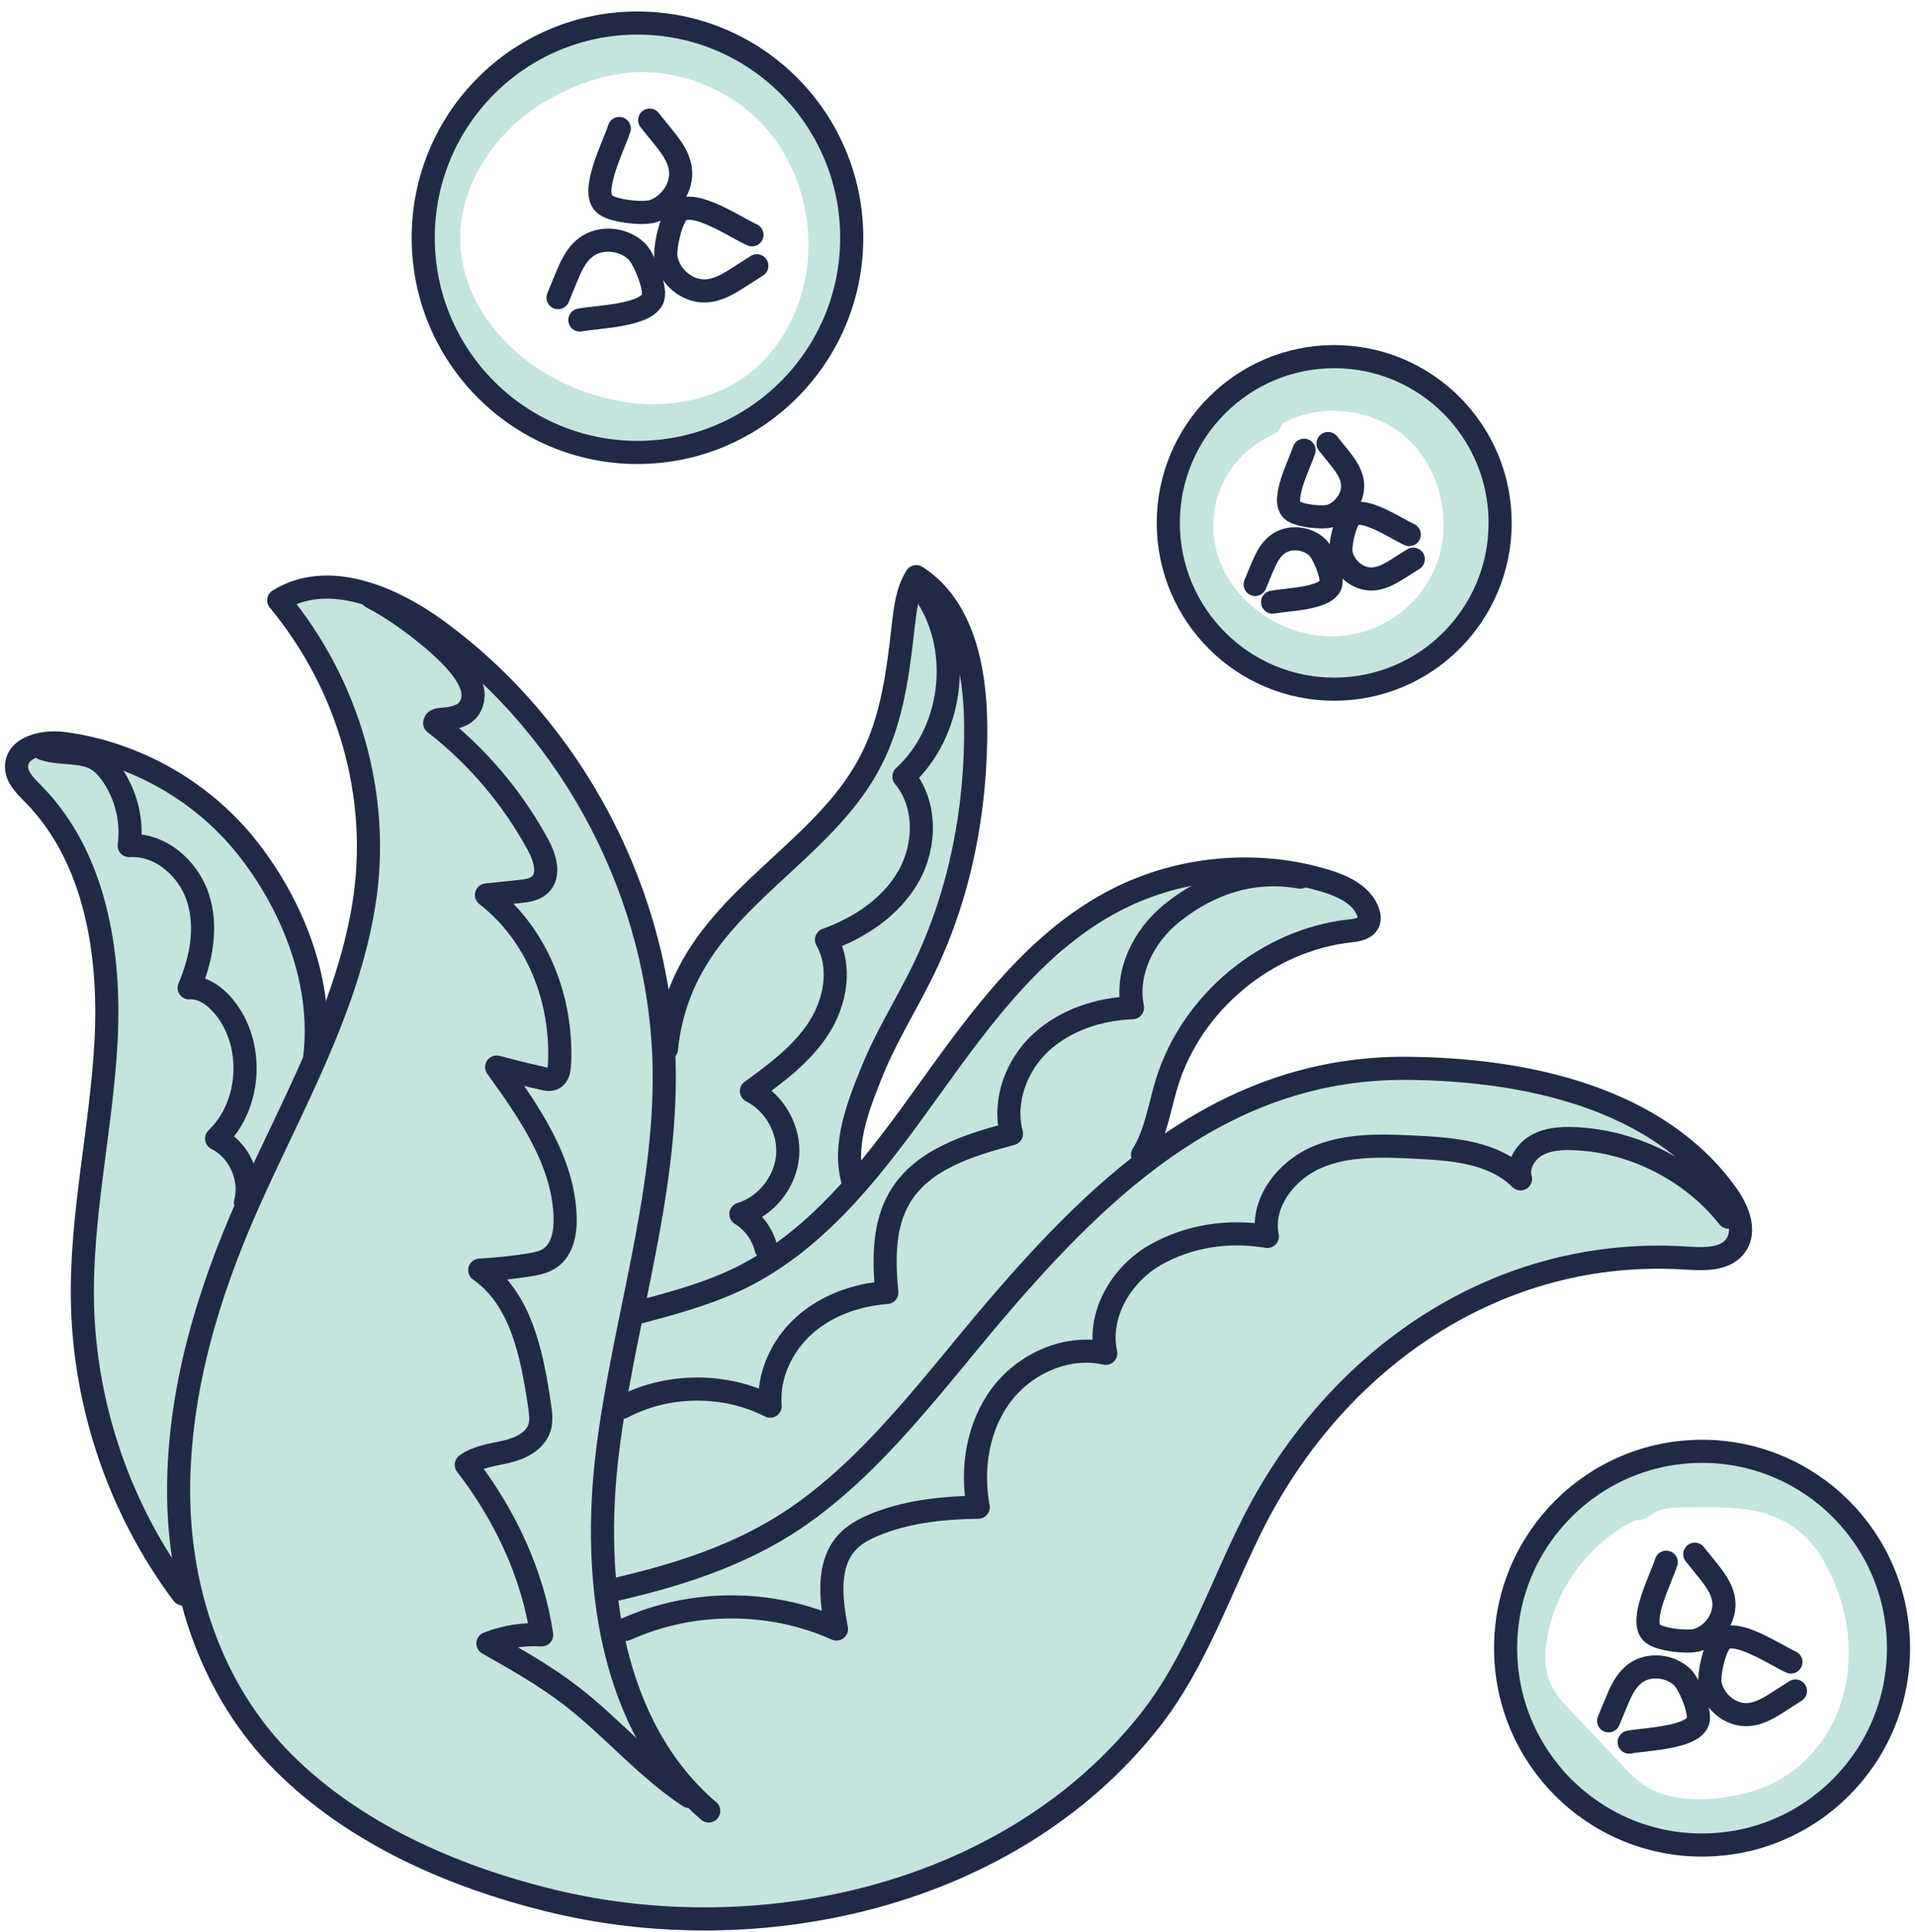
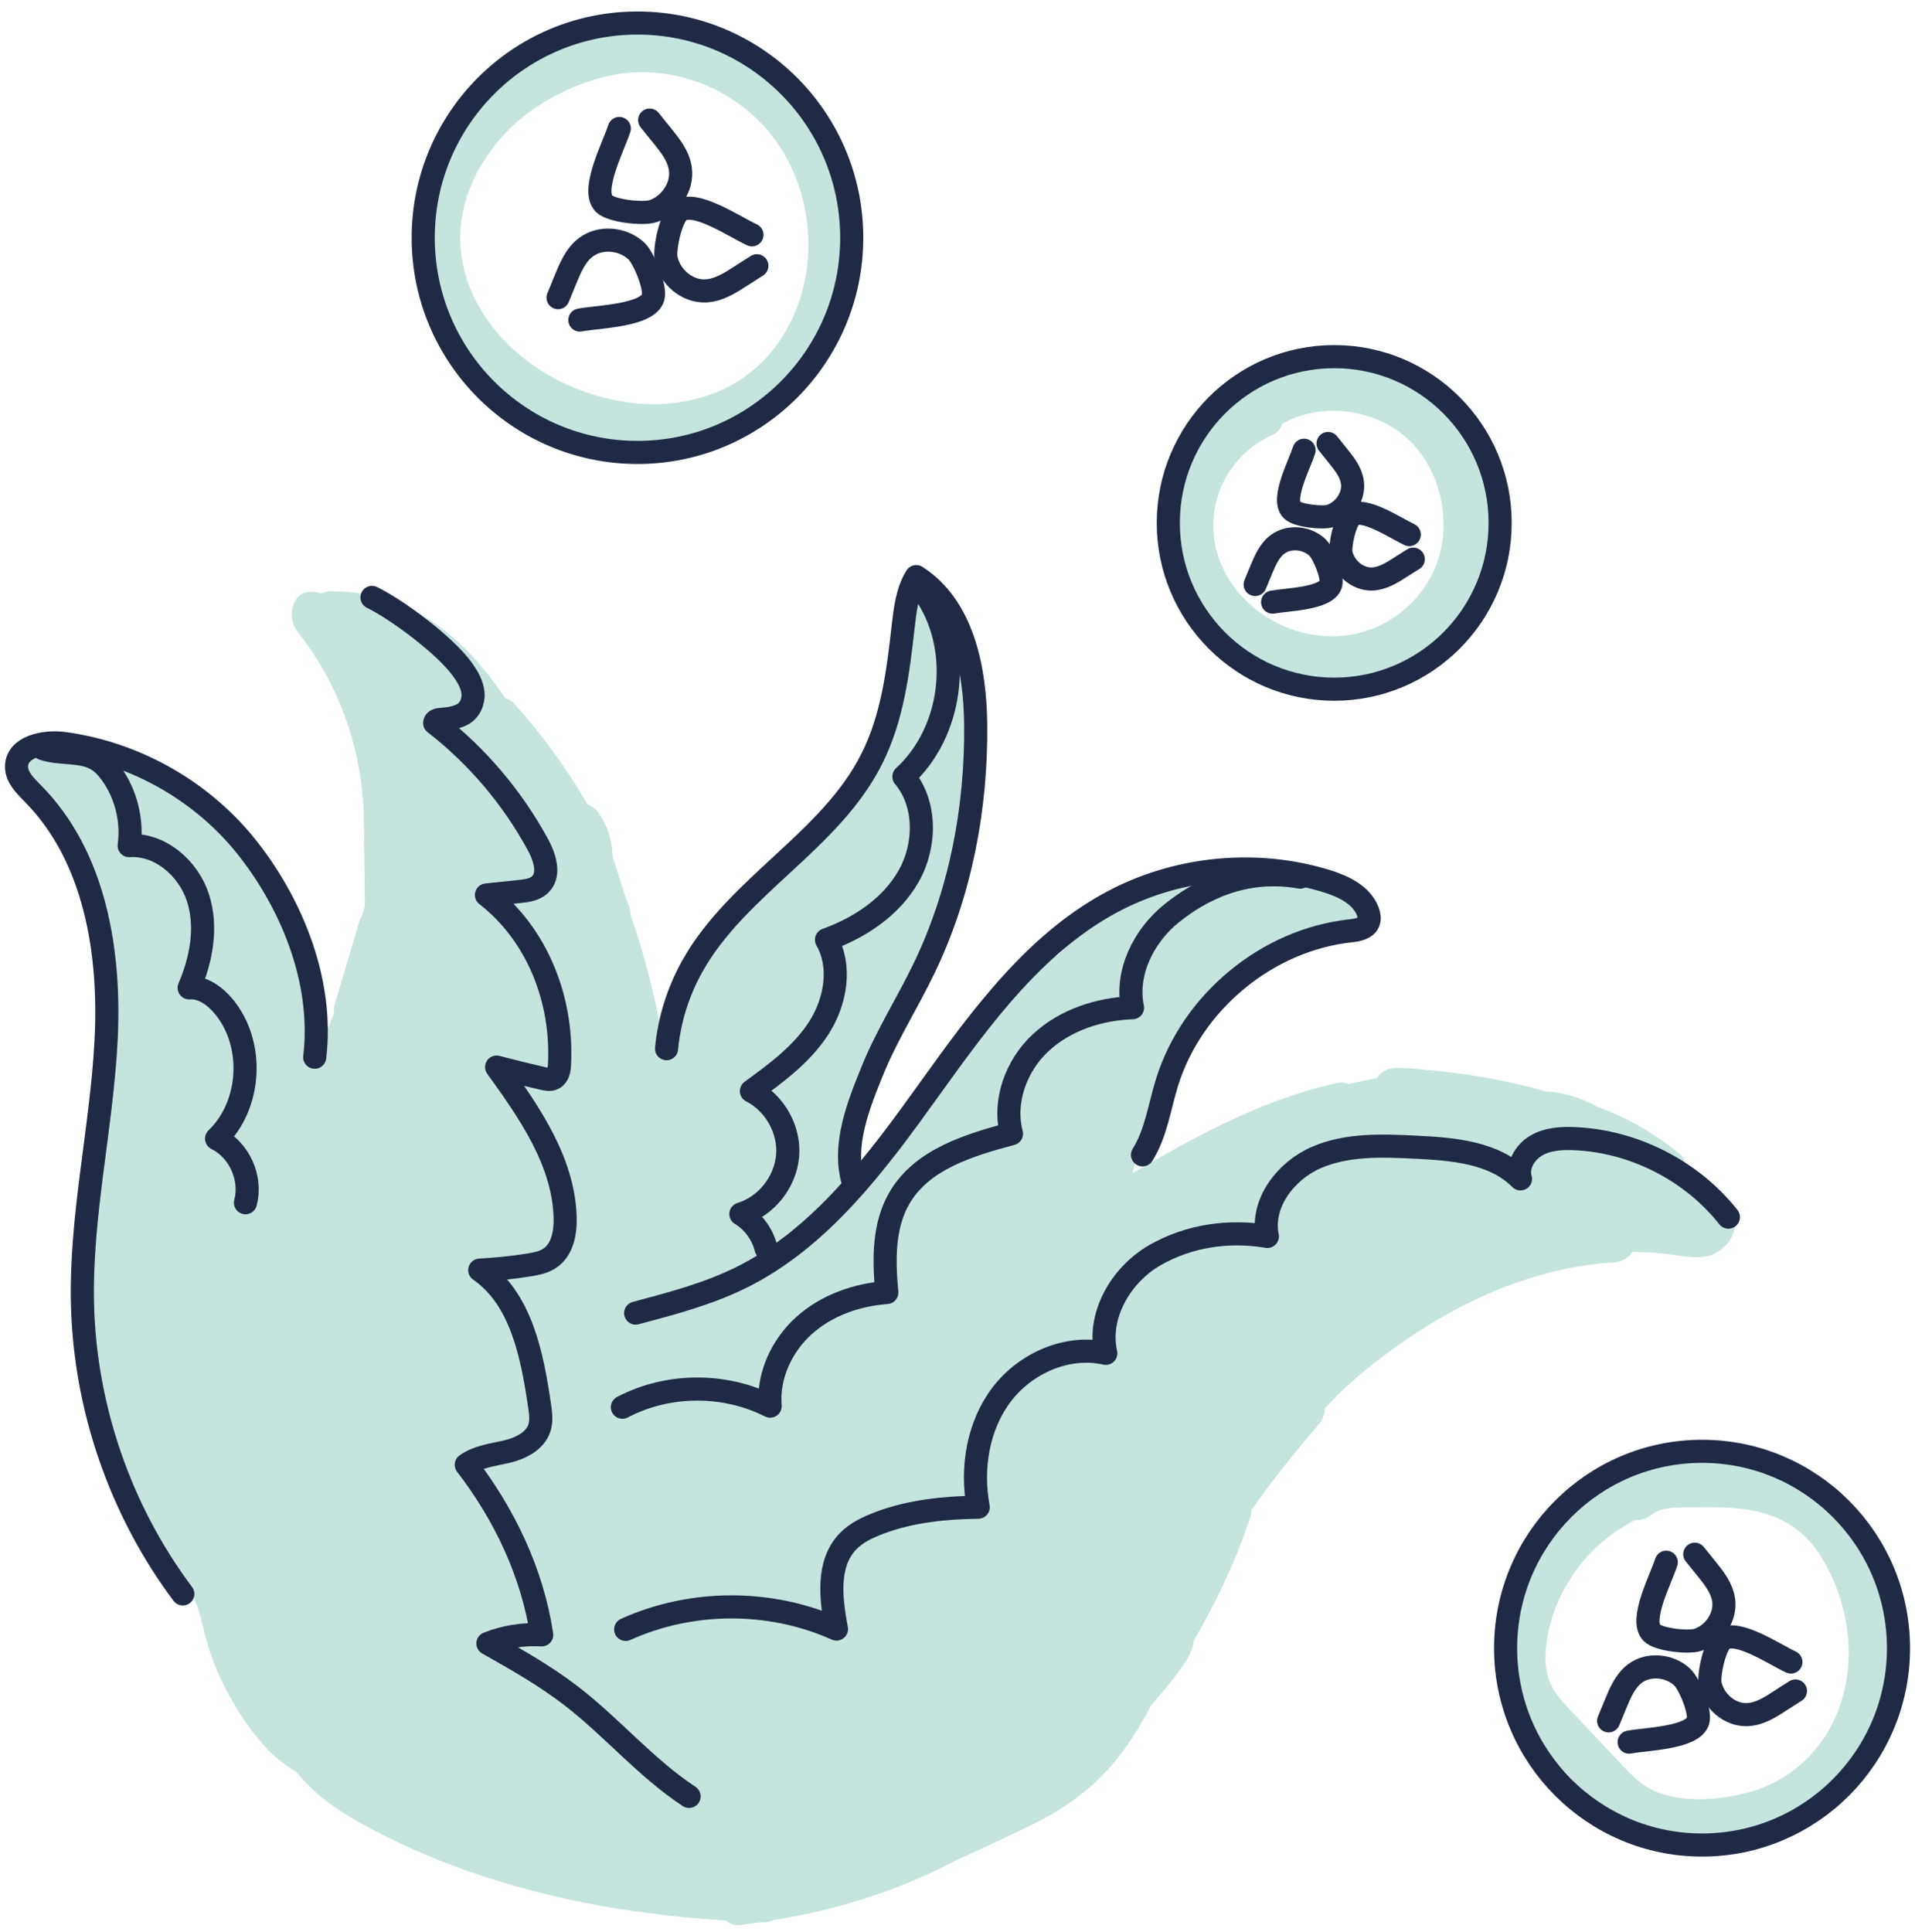
<svg xmlns="http://www.w3.org/2000/svg" width="116" height="117" viewBox="0 0 116 117" fill="none">
  <path d="M113.041 93.41C111.643 90.84 109.397 89.163 106.502 88.7C104.906 88.446 102.979 88.248 101.207 88.512C101.009 88.468 100.8 88.457 100.557 88.512C96.11 89.549 92.411 93.134 91.223 97.557C90.551 100.072 90.705 102.62 92.378 104.694C93.182 105.687 94.107 106.591 94.987 107.518C95.967 108.555 96.925 109.713 98.125 110.507C100.271 111.93 103.177 111.908 105.621 111.489C108.197 111.047 110.542 109.702 112.182 107.65C115.429 103.591 115.473 97.877 113.041 93.399V93.41ZM110.443 105.323C109.375 106.922 107.79 108.047 105.94 108.555C104.179 109.04 101.823 109.239 100.117 108.433C99.237 108.014 98.576 107.253 97.927 106.558C97.101 105.687 96.286 104.815 95.461 103.944C94.844 103.293 94.162 102.642 93.843 101.782C93.501 100.877 93.6 99.808 93.787 98.881C94.404 95.914 96.396 93.421 99.038 92.075C99.369 92.097 99.71 91.998 100.029 91.755C100.679 91.226 101.735 91.314 102.528 91.303C103.552 91.292 104.586 91.27 105.61 91.402C107.614 91.645 109.221 92.538 110.3 94.27C112.369 97.59 112.655 102.025 110.454 105.334L110.443 105.323Z" fill="#C6E4DE" />
  <path d="M86.786 24.194C83.374 21.459 78.332 21.371 74.953 24.194C74.887 24.25 74.854 24.338 74.81 24.404C71.463 26.433 69.922 30.625 71.089 34.408C72.355 38.545 76.461 41.347 80.732 41.336C84.926 41.313 88.801 38.446 89.902 34.353C90.87 30.768 89.726 26.544 86.797 24.194H86.786ZM87.403 32.544C87.106 35.423 84.904 37.784 82.097 38.39C79.037 39.052 75.723 37.475 74.237 34.739C72.52 31.574 73.885 27.757 77.121 26.323C77.397 26.202 77.562 25.948 77.672 25.672C79.62 24.547 82.218 24.669 84.144 25.761C86.511 27.095 87.667 29.886 87.403 32.533V32.544Z" fill="#C6E4DE" />
  <path d="M51.186 10.726C49.656 5.674 45.077 1.968 39.804 1.582C35.158 1.251 31.03 3.7 27.915 7.009C27.915 7.23 27.893 7.45 27.805 7.66C27.519 8.366 27.21 9.039 26.935 9.723C26.924 9.877 26.891 10.02 26.847 10.175C26.594 10.936 26.352 11.708 26.154 12.48C26.066 12.833 25.978 13.186 25.912 13.55C25.89 13.671 25.867 13.793 25.846 13.914C25.846 13.947 25.812 14.135 25.802 14.234C25.735 14.995 25.735 15.767 25.802 16.528C25.802 16.539 25.802 16.572 25.802 16.605C25.779 16.407 25.823 16.76 25.834 16.826C25.878 17.036 25.912 17.234 25.967 17.444C26.088 17.973 26.242 18.492 26.407 19.01C26.495 19.286 26.594 19.562 26.704 19.837C26.737 19.937 26.77 20.003 26.781 20.047C26.814 20.113 26.836 20.179 26.869 20.256C27.1 20.764 27.387 21.238 27.673 21.701C27.728 21.768 27.794 21.845 27.86 21.911C27.904 21.955 27.959 22.01 28.014 22.055C28.465 22.352 28.774 22.749 28.961 23.191C29.665 23.753 30.403 24.272 31.118 24.724C35.632 27.592 41.697 28.43 46.354 25.386C51.043 22.319 52.749 15.988 51.164 10.748L51.186 10.726ZM46.387 21.701C46.111 21.999 45.803 22.286 45.484 22.54C43.492 24.139 40.795 24.713 38.263 24.404C30.304 23.422 24.348 15.403 30.293 8.421C31.988 6.424 34.729 4.979 37.283 4.516C40.696 3.898 44.361 5.31 46.574 7.98C48.786 10.649 49.513 14.455 48.555 17.786C48.137 19.231 47.41 20.599 46.387 21.701Z" fill="#C6E4DE" />
  <path d="M38.615 27.404C45.783 27.404 51.593 21.582 51.593 14.399C51.593 7.217 45.783 1.395 38.615 1.395C31.447 1.395 25.636 7.217 25.636 14.399C25.636 21.582 31.447 27.404 38.615 27.404Z" stroke="#202A44" stroke-width="1.4" stroke-linecap="round" stroke-linejoin="round" />
  <path d="M103.717 72.022C103.508 71.912 103.309 71.823 103.111 71.724C102.792 71.404 102.451 71.106 102.099 70.831C102.099 70.82 102.087 70.798 102.087 70.787C102.121 70.434 101.999 70.081 101.636 69.794C101.548 69.728 101.449 69.65 101.361 69.584C101.35 69.573 101.328 69.573 101.317 69.551C99.886 68.459 98.356 67.61 96.727 67.025C95.736 66.474 94.679 66.154 93.556 66.099C93.512 66.088 93.468 66.055 93.435 66.044C91.134 65.415 88.801 65.007 86.434 64.808H86.379C86.379 64.808 86.368 64.797 86.346 64.797C85.729 64.731 85.124 64.676 84.496 64.687C83.979 64.72 83.627 64.952 83.407 65.293C82.845 65.404 82.284 65.514 81.722 65.657C81.502 65.569 81.249 65.536 80.952 65.602C76.494 66.595 72.509 68.779 68.59 71.062C69.052 69.452 69.459 67.831 69.812 66.187C70.494 64.963 71.243 63.771 72.079 62.624C72.299 62.326 72.344 62.017 72.299 61.742C73.632 60.297 75.085 58.995 76.681 57.815C78.167 57.142 79.752 56.701 81.392 56.613C83.209 56.491 83.186 53.976 81.392 53.8C81.139 53.767 80.886 53.745 80.622 53.734C80.478 53.392 80.203 53.116 79.73 53.017C78.288 52.697 76.802 52.465 75.327 52.432C73.752 52.377 72.454 52.785 71.045 53.414C70.318 53.734 69.603 54.087 68.887 54.462C67.027 55.234 65.386 56.37 64.065 57.892C63.768 57.892 63.449 58.002 63.174 58.311C61.203 60.473 59.332 62.734 57.538 65.062C57.141 65.117 56.8 65.327 56.558 65.691C55.028 67.996 53.277 70.103 51.318 72.022C51.263 71.967 51.208 71.901 51.131 71.835C51.087 71.537 51.043 71.261 50.988 70.974C50.977 70.809 50.9 70.665 50.834 70.544C51.109 69.11 51.34 67.676 51.703 66.264C52.441 63.319 54.378 61.047 55.512 58.278C57.857 52.631 59.123 46.443 58.341 40.332C58.286 39.88 58.077 39.549 57.791 39.306C57.681 38.578 57.538 37.85 57.328 37.111C56.921 35.655 54.356 35.864 54.587 37.486C54.598 37.629 54.62 37.751 54.642 37.894C54.554 38.082 54.521 38.269 54.521 38.501C54.576 42.681 53.222 46.685 50.547 49.895C50.404 50.061 50.327 50.248 50.283 50.447C49.986 50.744 49.722 51.031 49.425 51.329C49.16 51.362 48.907 51.439 48.654 51.638C46.243 53.634 44.185 56.061 42.291 58.543C41.245 59.9 40.585 61.378 40.123 62.922C39.693 60.396 39.055 57.881 38.207 55.454C38.196 55.41 38.207 55.388 38.207 55.355C38.152 55.002 38.086 54.793 37.954 54.539C37.679 53.667 37.393 52.785 37.117 51.903C37.062 50.888 36.842 50.083 36.248 49.222C36.061 48.969 35.84 48.814 35.587 48.715C34.321 46.542 32.846 44.501 31.151 42.626C30.997 42.439 30.799 42.35 30.601 42.284C28.168 38.666 24.965 35.842 20.077 35.809C19.835 35.809 19.648 35.864 19.46 35.953C19.306 35.909 19.152 35.864 18.998 35.853C17.655 35.699 17.347 37.431 18.018 38.258C20.484 41.358 21.827 45.108 22.025 49.024C22.036 49.487 22.036 49.95 22.058 50.413C22.047 50.634 22.058 50.866 22.047 51.086C22.047 51.12 22.058 51.142 22.058 51.186C22.069 52.388 22.091 53.601 22.102 54.826C22.058 55.024 22.003 55.223 21.959 55.41C21.904 55.498 21.849 55.576 21.805 55.675L20.297 60.76C20.231 60.981 20.209 61.19 20.242 61.378C20.099 61.731 19.945 62.062 19.813 62.415C19.361 59.392 18.305 56.48 16.609 53.822C16.466 53.612 16.29 53.469 16.103 53.359C14.881 51.285 13.318 49.41 11.447 47.832C11.149 47.579 10.841 47.48 10.533 47.48C8.023 45.516 5.084 44.347 2.101 45.428C0.868 45.88 0.681 47.777 2.101 48.141C2.145 48.141 2.156 48.174 2.2 48.174C2.255 48.24 2.288 48.318 2.354 48.384C6.207 51.627 6.911 56.557 6.548 61.323C6.537 61.576 6.581 61.775 6.658 61.951C6.207 68.426 4.445 74.813 4.974 81.31C5.216 84.233 5.865 87.112 7.219 89.715C7.252 89.77 7.285 89.825 7.329 89.902C7.726 91.226 8.32 92.483 9.19 93.608L9.234 93.653C9.245 93.741 9.289 93.818 9.3 93.906C9.498 95.076 9.949 96.035 11.215 96.267C11.281 96.278 11.358 96.267 11.425 96.267L11.469 96.311C12.129 97.337 12.25 98.539 12.602 99.675C13.263 101.892 14.639 104.275 16.202 105.962C16.719 106.514 17.336 106.944 17.963 107.341C19.284 108.974 21.035 110.033 22.895 110.992C25.273 112.217 27.772 113.209 30.337 113.982C34.762 115.338 39.363 116.033 43.987 116.331C44.196 116.53 44.493 116.64 44.878 116.596C45.242 116.552 45.605 116.485 45.957 116.441H46.177C46.441 116.452 46.651 116.397 46.838 116.298C50.734 115.691 54.477 114.5 57.978 112.647C59.475 111.985 60.972 111.268 62.458 110.551C64.968 109.327 66.927 107.76 68.48 105.422C68.931 104.749 69.338 104.032 69.713 103.304C70.186 102.753 70.67 102.212 71.1 101.639C71.683 100.866 72.211 100.205 72.322 99.355C73.709 96.984 74.875 94.48 75.756 91.844C75.8 91.722 75.8 91.59 75.8 91.469C77.066 89.66 78.464 87.928 79.895 86.262C80.148 85.953 80.247 85.611 80.247 85.303C80.765 84.773 81.26 84.233 81.745 83.814C83.253 82.479 84.882 81.276 86.621 80.207C90.012 78.133 93.809 76.699 97.805 76.456C98.312 76.412 98.664 76.158 98.884 75.828C99.776 75.838 100.667 75.894 101.57 76.037C102.44 76.158 103.364 76.302 104.135 75.772C105.665 74.725 105.247 72.783 103.728 72.022H103.717Z" fill="#C6E4DE" />
-   <path d="M36.832 96.377C40.849 95.484 44.779 94.259 48.159 91.976C52.959 88.722 56.569 83.714 60.301 79.346C66.994 71.504 74.435 64.588 85.344 64.709C92.522 64.786 100.437 66.518 104.609 72.364C105.247 73.269 105.787 74.526 105.148 75.43C104.532 76.313 103.244 76.269 102.165 76.203C90.716 75.453 80.952 82.291 75.921 92.23C73.885 96.256 72.443 100.701 69.603 104.275C61.171 114.908 45.968 118.25 33.21 115.085C27.376 113.64 21.453 111.047 17.149 106.735C12.845 102.422 10.819 96.366 10.819 90.31C10.819 84.233 12.592 78.342 15.046 72.838C17.644 66.992 20.969 61.267 22.026 54.881C23.115 48.296 21.134 41.49 16.885 36.361C19.802 34.541 23.644 36.118 26.429 38.148C34.784 44.215 40.046 54.34 40.233 64.676C40.365 72.529 37.756 80.151 36.798 87.939C35.841 95.726 36.964 104.584 42.93 109.691" stroke="#202A44" stroke-width="1.4" stroke-linecap="round" stroke-linejoin="round" />
  <path d="M22.532 36.184C24.106 36.956 26.99 39.118 28.014 40.552C28.322 40.983 28.608 41.457 28.652 41.986C28.696 42.516 28.443 43.067 27.959 43.299C27.056 43.718 26.374 43.42 26.329 43.795C28.894 45.781 31.041 48.318 32.593 51.175C33.011 51.947 33.342 53.017 32.692 53.601C32.373 53.888 31.911 53.954 31.47 53.998C30.799 54.065 30.127 54.142 29.467 54.208C32.549 56.602 34.09 60.55 33.892 64.455C33.881 64.786 33.815 65.161 33.529 65.316C33.331 65.426 33.078 65.371 32.857 65.316C31.933 65.106 30.997 64.874 30.083 64.632C32.076 67.389 34.156 70.379 34.233 73.776C34.255 74.669 34.068 75.673 33.331 76.192C32.956 76.456 32.483 76.544 32.021 76.622C31.041 76.776 30.05 76.875 29.06 76.931C31.58 78.684 32.23 82.082 32.681 85.115C32.747 85.567 32.813 86.042 32.681 86.472C32.417 87.299 31.525 87.729 30.689 87.928C29.852 88.126 28.95 88.215 28.245 88.722C30.557 91.722 32.252 95.274 32.813 99.024C31.701 98.958 30.579 99.135 29.555 99.543C31.294 100.525 33.044 101.517 34.63 102.742C37.096 104.65 39.143 107.099 41.741 108.808" stroke="#202A44" stroke-width="1.4" stroke-linecap="round" stroke-linejoin="round" />
  <path d="M104.697 73.721C102.462 70.897 98.951 69.11 95.351 68.967C94.558 68.933 93.722 68.989 93.039 69.397C92.357 69.805 91.872 70.643 92.103 71.404C90.507 69.794 88.019 69.595 85.763 69.485C83.737 69.386 81.624 69.297 79.752 70.103C77.881 70.908 76.362 72.893 76.769 74.89C74.435 74.493 72.014 74.846 69.955 76.026C67.908 77.206 66.466 79.655 66.983 81.971C64.649 81.442 62.117 82.567 60.675 84.464C59.233 86.362 58.815 88.932 59.255 91.292C57.263 91.314 55.171 91.524 53.3 92.23C52.573 92.505 51.847 92.836 51.318 93.41C50.074 94.756 50.328 96.862 50.669 98.671C46.662 96.873 41.895 96.885 37.899 98.693" stroke="#202A44" stroke-width="1.4" stroke-linecap="round" stroke-linejoin="round" />
  <path d="M38.505 79.534C40.663 78.96 42.842 78.386 44.846 77.405C49.733 75 53.113 70.412 56.294 65.977C59.475 61.543 62.822 56.944 67.665 54.473C71.551 52.498 76.197 52.09 80.358 53.37C81.382 53.69 82.482 54.208 82.857 55.212C82.934 55.421 82.978 55.653 82.89 55.862C82.725 56.249 82.218 56.337 81.8 56.381C76.747 56.932 72.201 60.694 70.693 65.558C70.23 67.036 70.032 68.636 69.207 69.948" stroke="#202A44" stroke-width="1.4" stroke-linecap="round" stroke-linejoin="round" />
  <path d="M51.681 71.592C51.021 69.386 51.979 66.981 52.848 64.841C53.718 62.701 54.962 60.749 55.964 58.675C58.176 54.098 59.156 48.958 59.101 43.873C59.068 40.519 58.319 36.725 55.501 34.927C54.951 35.82 54.83 36.901 54.709 37.949C54.4 40.707 54.048 43.52 52.793 45.99C50.294 50.954 44.647 53.667 41.939 58.521C41.081 60.054 40.541 61.764 40.376 63.518" stroke="#202A44" stroke-width="1.4" stroke-linecap="round" stroke-linejoin="round" />
  <path d="M11.072 96.543C7.297 91.502 5.139 85.258 4.996 78.96C4.875 73.621 6.152 68.338 6.427 62.999C6.702 57.66 5.756 51.87 2.002 48.075C1.539 47.601 1 47.093 1 46.432C1.011 45.229 2.662 44.876 3.851 45.031C8.254 45.615 12.382 47.987 15.101 51.506C17.82 55.024 19.593 59.624 19.064 64.036" stroke="#202A44" stroke-width="1.4" stroke-linecap="round" stroke-linejoin="round" />
  <path d="M78.761 53.127C75.305 52.52 72.652 53.965 70.968 55.322C69.284 56.679 68.161 58.907 68.601 61.036C66.576 61.113 64.528 61.775 63.042 63.154C61.556 64.532 60.752 66.705 61.27 68.669C58.705 69.353 55.887 70.213 54.522 72.496C53.498 74.195 53.531 76.313 53.718 78.287C51.891 78.42 50.074 79.059 48.709 80.284C47.344 81.508 46.497 83.35 46.651 85.17C43.888 83.769 40.442 83.791 37.701 85.236" stroke="#202A44" stroke-width="1.4" stroke-linecap="round" stroke-linejoin="round" />
  <path d="M2.618 45.351C3.686 45.715 4.963 45.428 5.921 46.035C6.24 46.233 6.493 46.52 6.713 46.818C7.627 48.064 8.034 49.675 7.825 51.219C9.685 51.097 11.403 52.575 11.986 54.362C12.569 56.149 12.195 58.113 11.458 59.834C12.283 59.778 13.032 60.33 13.56 60.97C15.432 63.231 15.233 66.937 13.12 68.967C14.496 69.65 15.267 71.36 14.87 72.849" stroke="#202A44" stroke-width="1.4" stroke-linecap="round" stroke-linejoin="round" />
  <path d="M56.173 36.151C58.308 39.505 57.681 44.358 54.753 47.038C56.129 48.682 56.096 51.208 55.039 53.072C53.982 54.936 52.078 56.194 50.063 56.922C50.999 58.543 50.614 60.683 49.601 62.26C48.588 63.837 47.036 64.985 45.517 66.088C46.937 66.805 47.851 68.437 47.708 70.025C47.564 71.614 46.408 73.07 44.878 73.533C45.638 73.996 46.199 74.769 46.408 75.629" stroke="#202A44" stroke-width="1.4" stroke-linecap="round" stroke-linejoin="round" />
  <path d="M35.125 19.385C36.237 19.175 39.231 19.131 39.562 18.017C39.738 17.411 39 15.613 38.538 15.194C37.723 14.444 36.38 14.311 35.499 14.973C34.861 15.447 34.553 16.208 34.255 16.925C34.101 17.289 33.958 17.664 33.804 18.028" stroke="#202A44" stroke-width="1.4" stroke-linecap="round" stroke-linejoin="round" />
  <path d="M45.55 14.223C44.526 13.76 42.05 12.061 41.136 12.789C40.641 13.186 40.222 15.072 40.354 15.69C40.585 16.771 41.609 17.653 42.71 17.62C43.503 17.598 44.196 17.157 44.846 16.738C45.176 16.528 45.517 16.308 45.847 16.098" stroke="#202A44" stroke-width="1.4" stroke-linecap="round" stroke-linejoin="round" />
  <path d="M37.514 7.781C37.173 8.851 35.775 11.521 36.59 12.337C37.041 12.789 38.967 12.988 39.562 12.789C40.608 12.436 41.367 11.311 41.213 10.23C41.103 9.436 40.586 8.807 40.101 8.2C39.848 7.891 39.595 7.583 39.353 7.274" stroke="#202A44" stroke-width="1.4" stroke-linecap="round" stroke-linejoin="round" />
  <path d="M80.82 41.744C86.371 41.744 90.87 37.235 90.87 31.673C90.87 26.111 86.371 21.602 80.82 21.602C75.269 21.602 70.769 26.111 70.769 31.673C70.769 37.235 75.269 41.744 80.82 41.744Z" stroke="#202A44" stroke-width="1.4" stroke-linecap="round" stroke-linejoin="round" />
  <path d="M77.088 36.471C77.969 36.306 80.346 36.273 80.611 35.39C80.754 34.905 80.159 33.482 79.796 33.151C79.158 32.555 78.09 32.445 77.385 32.974C76.879 33.349 76.637 33.956 76.394 34.519C76.273 34.817 76.152 35.103 76.031 35.401" stroke="#202A44" stroke-width="1.4" stroke-linecap="round" stroke-linejoin="round" />
  <path d="M85.366 32.379C84.551 32.004 82.581 30.658 81.865 31.232C81.469 31.541 81.139 33.052 81.238 33.537C81.425 34.397 82.229 35.092 83.109 35.07C83.737 35.048 84.287 34.706 84.805 34.375C85.069 34.21 85.333 34.033 85.608 33.868" stroke="#202A44" stroke-width="1.4" stroke-linecap="round" stroke-linejoin="round" />
  <path d="M78.993 27.272C78.718 28.121 77.606 30.239 78.255 30.89C78.608 31.243 80.138 31.408 80.611 31.243C81.437 30.956 82.042 30.073 81.921 29.213C81.833 28.584 81.426 28.088 81.04 27.603C80.842 27.36 80.644 27.106 80.446 26.864" stroke="#202A44" stroke-width="1.4" stroke-linecap="round" stroke-linejoin="round" />
  <path d="M103.1 111.753C109.673 111.753 115 106.415 115 99.83C115 93.244 109.673 87.906 103.1 87.906C96.528 87.906 91.201 93.244 91.201 99.83C91.201 106.415 96.528 111.753 103.1 111.753Z" stroke="#202A44" stroke-width="1.4" stroke-linecap="round" stroke-linejoin="round" />
  <path d="M98.686 105.521C99.721 105.323 102.55 105.279 102.858 104.231C103.023 103.657 102.33 101.98 101.889 101.572C101.13 100.866 99.864 100.745 99.038 101.363C98.444 101.815 98.146 102.521 97.871 103.194C97.728 103.536 97.585 103.889 97.442 104.231" stroke="#202A44" stroke-width="1.4" stroke-linecap="round" stroke-linejoin="round" />
  <path d="M108.483 100.668C107.515 100.227 105.192 98.638 104.333 99.311C103.86 99.686 103.475 101.462 103.596 102.036C103.816 103.05 104.774 103.878 105.808 103.856C106.557 103.834 107.206 103.425 107.812 103.028C108.131 102.83 108.439 102.62 108.759 102.422" stroke="#202A44" stroke-width="1.4" stroke-linecap="round" stroke-linejoin="round" />
  <path d="M100.932 94.623C100.612 95.627 99.291 98.131 100.062 98.903C100.48 99.322 102.297 99.521 102.858 99.322C103.838 98.991 104.553 97.943 104.41 96.918C104.3 96.178 103.827 95.583 103.364 95.009C103.133 94.722 102.891 94.425 102.66 94.138" stroke="#202A44" stroke-width="1.4" stroke-linecap="round" stroke-linejoin="round" />
</svg>